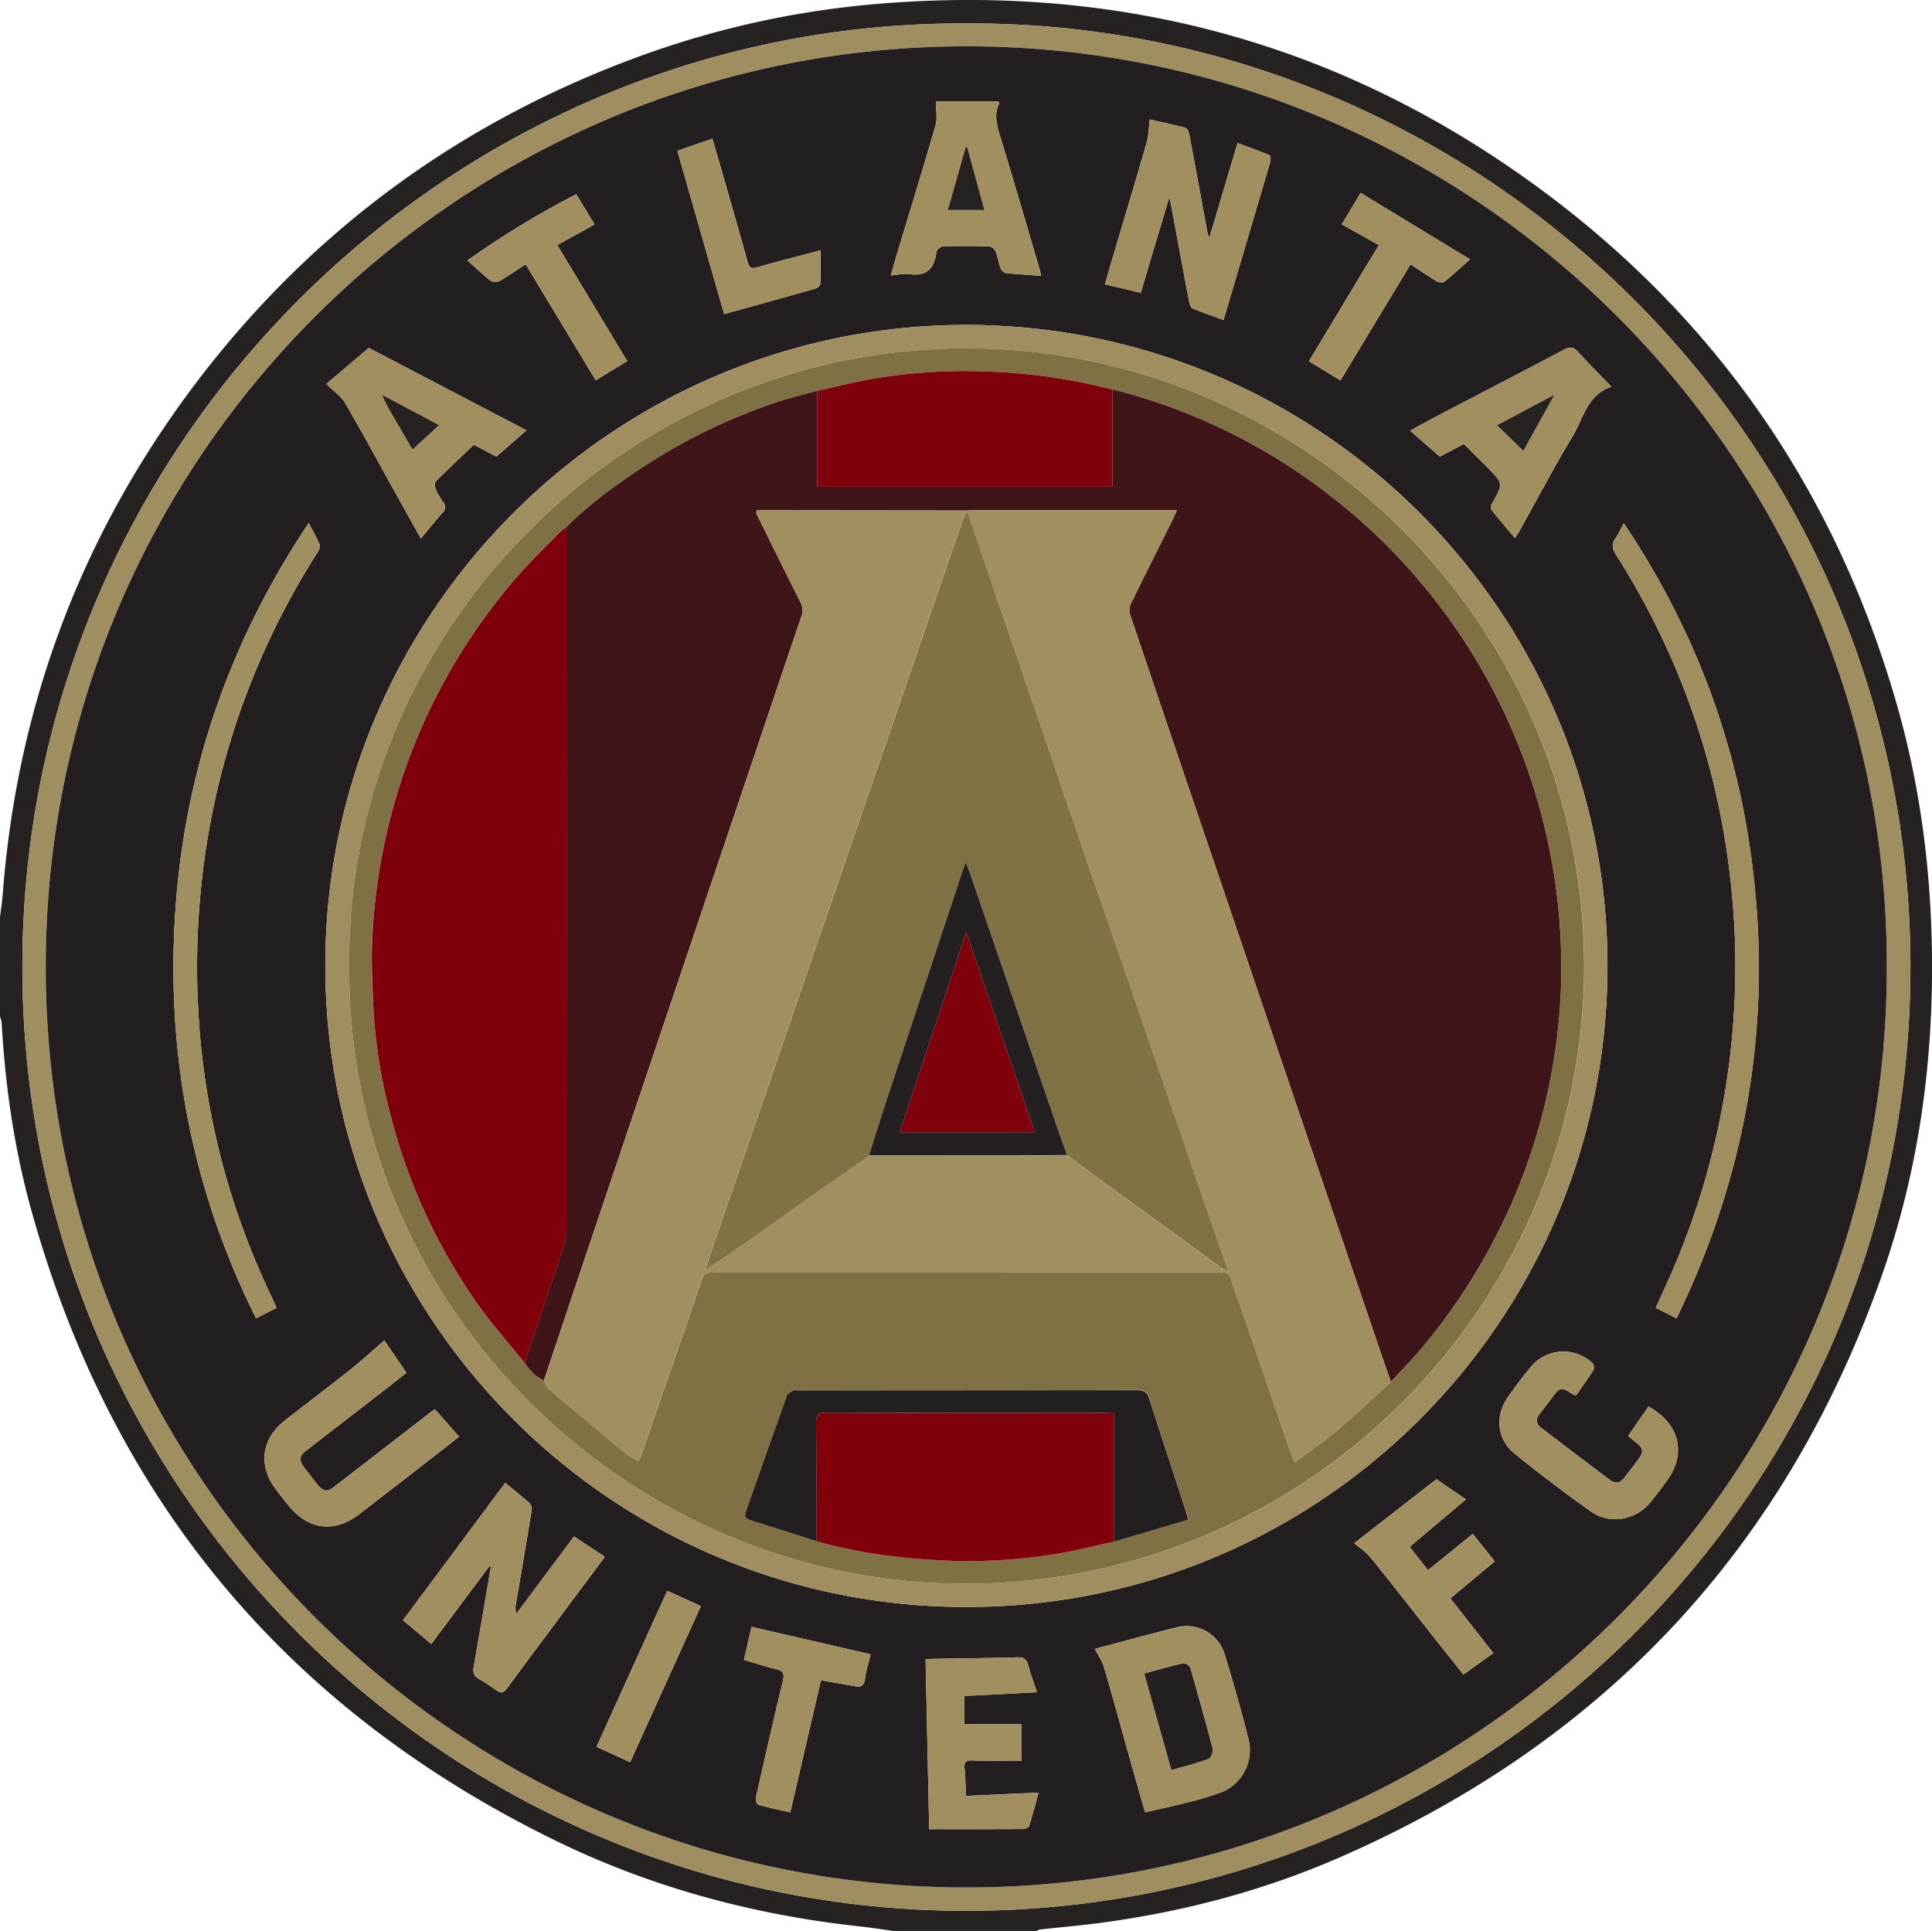
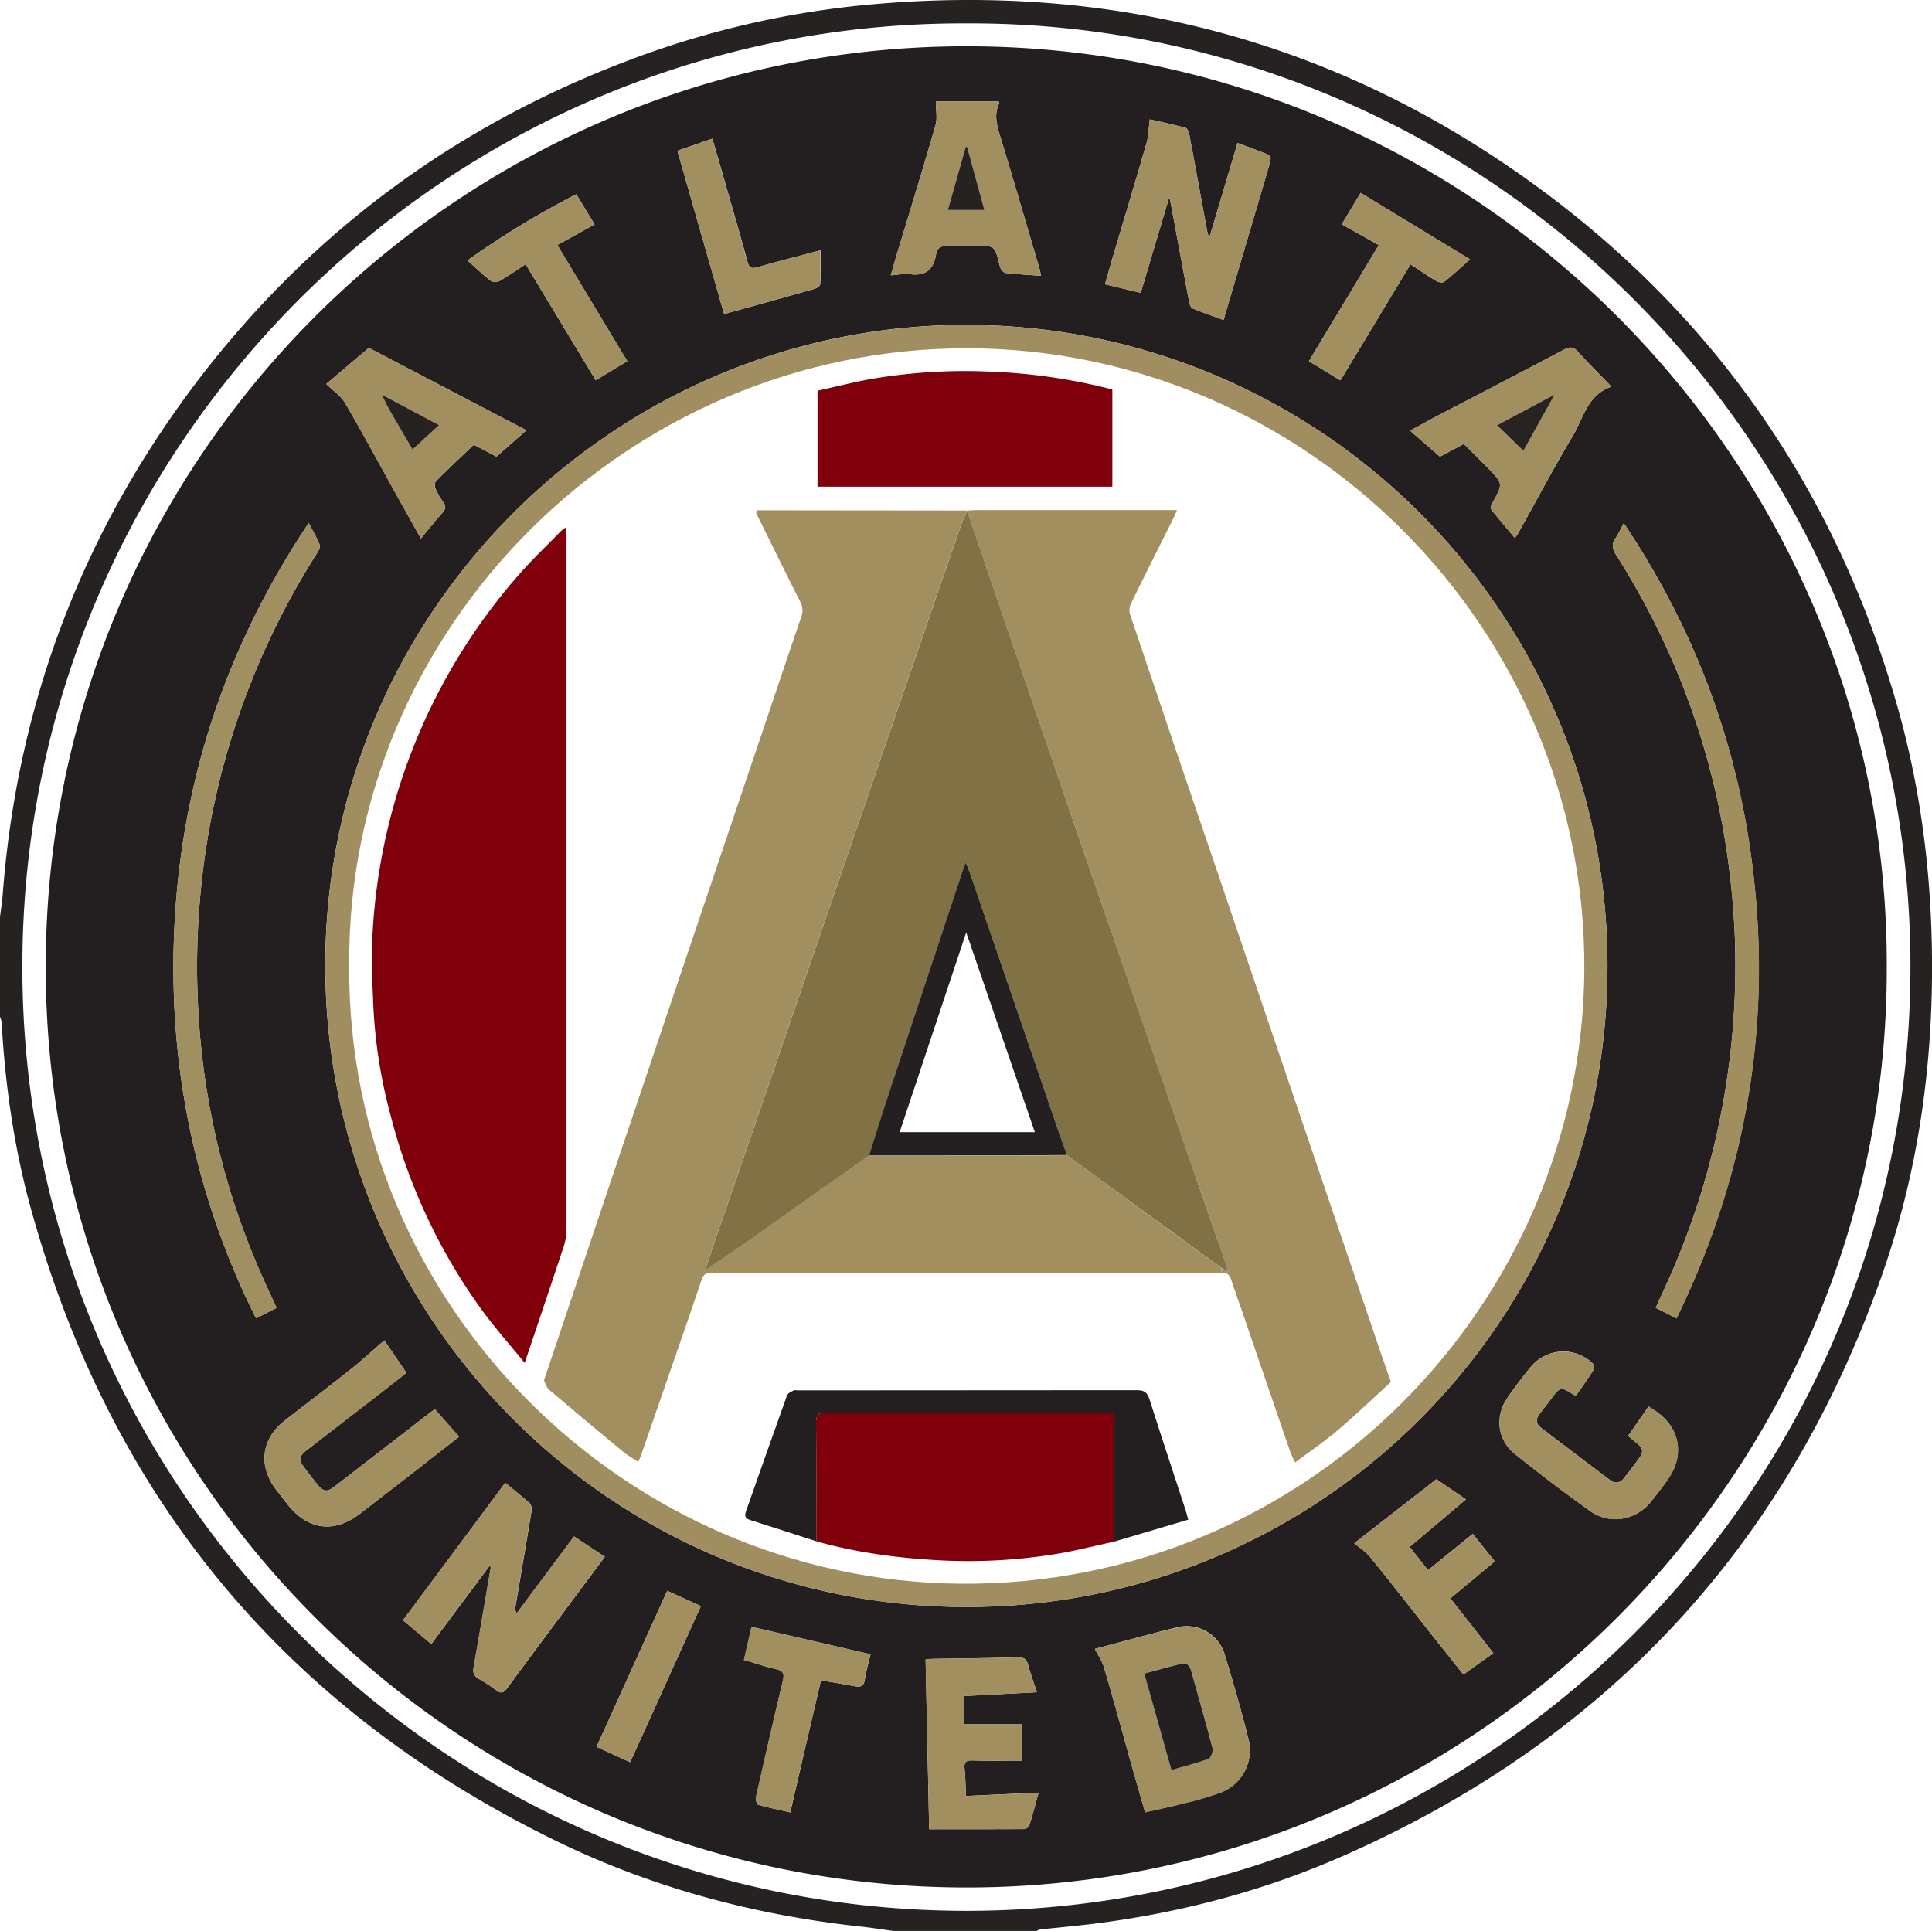
<svg xmlns="http://www.w3.org/2000/svg" viewBox="0 0 854.54 854.17">
  <defs>
    <style>.cls-1{fill:#262222;}.cls-2{fill:#9f8e60;}.cls-3{fill:#231f20;}.cls-4{fill:#a08e60;}.cls-5{fill:#a08e5f;}.cls-6{fill:#a08f60;}.cls-7{fill:#a18f60;}.cls-8{fill:#807144;}.cls-9{fill:#242021;}.cls-10{fill:#272322;}.cls-11{fill:#401519;}.cls-12{fill:#7f000b;}.cls-13{fill:#807244;}.cls-14{fill:#241f20;}</style>
  </defs>
  <g id="Layer_2" data-name="Layer 2">
    <g id="Layer_1-2" data-name="Layer 1">
      <path class="cls-1" d="M395.11,854.17c-5-.68-9.91-1.48-14.88-2-47-5.13-92.16-17.26-134.61-38q-179.88-88-232.5-281.5C6,506.25,2.24,479.25.69,452A9,9,0,0,0,0,449.8V405.67c.41-3.46,1-6.9,1.22-10.37q10-129.17,89.66-231.36C140.15,101,202.51,55.41,277.3,27A403.63,403.63,0,0,1,382.77,2.21C491.33-8.11,590.56,17.61,678.88,81.86c79.57,57.89,132.77,134.8,160,229.41,10.53,36.63,15.31,74.05,15.66,112.27.43,48.29-6.21,95.31-22.21,140.75C789.86,684.8,709.64,770.52,592.62,821.61c-34,14.84-69.7,24.24-106.53,29.08-8.69,1.14-17.43,1.89-26.15,2.85a5.22,5.22,0,0,0-1.47.63Zm32.15-843.8C198.41,9.58,9.88,196.43,9.89,427.73S198.3,845.14,427.3,845.26C655.89,845.37,845,659.81,845,427.68S655.63,9.3,427.26,10.37Z" />
-       <path class="cls-2" d="M427.26,10.37C655.63,9.3,845,195.45,845,427.68S655.89,845.37,427.3,845.26C198.3,845.14,9.91,658.93,9.89,427.73S198.41,9.58,427.26,10.37ZM834.54,427.5C835,204,652.31,20.22,427.06,20.49c-223,.26-406.93,180.91-406.83,407.42s184.43,407.73,408.66,407C653.56,834.22,835.17,650.55,834.54,427.5Z" />
      <path class="cls-3" d="M834.54,427.5c.63,223-181,406.72-405.65,407.43-224.23.71-408.57-180.59-408.66-407S204.09,20.75,427.06,20.49C652.31,20.22,835,204,834.54,427.5Zm-407-283.77C271.5,143.67,144,270.82,143.88,426.86c-.13,156.33,126.35,283.94,283.45,284C584.06,711,710.92,584.08,711,427.44,711.07,270.35,583.64,144,427.57,143.73Zm314,439.43q48.84-100.44,32.18-209.88C766,322.07,747.38,275,718.23,231.46c-1.43,2.62-2.39,4.78-3.7,6.69-1.79,2.59-1.42,4.59.27,7.26,32.34,51.06,49.64,106.91,52.46,167.21a340.83,340.83,0,0,1-28.43,151.6c-2.09,4.73-4.26,9.41-6.48,14.3Zm-619.2-4.6c-2.56-5.61-5-10.75-7.28-16A332.61,332.61,0,0,1,87.69,446.76a345.82,345.82,0,0,1,1.15-53.26,338,338,0,0,1,51.52-149c.64-1,1.43-2.58,1.07-3.46-1.27-3.13-3-6.07-4.88-9.68C99.77,286.45,79.92,346.43,77.06,411.83c-2.62,60.05,9.2,117.2,36.18,171.33ZM508.56,52.83c-.51,3.93-.52,7.28-1.41,10.38-4.61,16-9.45,32-14.19,48-1.4,4.72-2.75,9.46-4.23,14.55l15.83,3.76c4.15-13.92,8.26-27.7,12.67-42.47.51,2.52.8,3.9,1.06,5.3,2.55,13.72,5.08,27.44,7.68,41.15.2,1.05.7,2.58,1.47,2.9,4.43,1.85,9,3.41,13.75,5.16,2-6.8,3.9-13.25,5.81-19.7q7.41-25,14.78-50.05c.28-1,.28-2.91-.14-3.09-4.62-1.94-9.34-3.62-14.26-5.46l-12.49,42a27.43,27.43,0,0,1-.87-2.61c-2.64-14.31-5.24-28.62-7.94-42.92-.22-1.15-.86-2.93-1.66-3.15C519.13,55.14,513.75,54,508.56,52.83ZM223.48,655.93c-15.17,20.41-30.12,40.5-45.23,60.81l12.53,10.5c8.82-11.85,17.28-23.2,26-34.86.19.79.32,1,.28,1.22-2.48,14.57-4.95,29.15-7.51,43.71-.42,2.36-.14,4,2.17,5.31a68.87,68.87,0,0,1,7.72,5.07c2.08,1.55,3.3,1.27,4.86-.87,9.67-13.19,19.47-26.27,29.23-39.39l14-18.76-13.61-9c-8.63,11.55-17.06,22.84-25.48,34.14a6.29,6.29,0,0,1-.37-3.55c2.36-14,4.78-28,7.07-42a4.23,4.23,0,0,0-.87-3.31C230.89,661.94,227.35,659.15,223.48,655.93ZM484.27,729.4c1.41,2.79,3.24,5.38,4.09,8.25,4,13.63,7.71,27.34,11.55,41,2.14,7.6,4.32,15.19,6.55,23,6-1.37,11.68-2.52,17.28-4a146.43,146.43,0,0,0,16.67-4.93,20,20,0,0,0,11.81-23.38c-3.17-12.62-6.74-25.16-10.56-37.6a17.52,17.52,0,0,0-20.51-12C508.83,722.71,496.64,726.16,484.27,729.4ZM460.44,122c-.26-1.22-.41-2.25-.71-3.25C454.05,99.5,448.46,80.18,442.59,61,441,55.78,439.43,50.84,442,45.6c.06-.13-.17-.39-.33-.71H413.93c0,3.73.77,7.36-.13,10.51-5.39,18.77-11.17,37.41-16.81,56.1-1,3.24-1.88,6.49-3,10.32,3.21-.24,5.84-.89,8.33-.54,7.78,1.09,11-2.7,11.87-9.87.12-1,1.93-2.39,3-2.43,6.75-.21,13.52-.18,20.27,0a4.06,4.06,0,0,1,2.87,2.19c1,2.39,1.34,5,2.23,7.46a3.52,3.52,0,0,0,2.19,2.12C449.89,121.34,455.06,121.64,460.44,122ZM144.32,169.85c3.29,3.26,6.58,5.42,8.35,8.47,7.93,13.61,15.41,27.47,23.06,41.24,3.38,6.08,6.79,12.14,10.44,18.66,3.34-4,6.25-7.72,9.4-11.2,1.51-1.67,1.87-3,.49-4.9a30.56,30.56,0,0,1-3.37-5.83c-.42-1-.48-2.8.13-3.42,5.43-5.43,11-10.67,16.76-16.14l10,5.27,13.26-11.64-69.69-36.47Zm568.42,1.2c-5.25-5.45-10.18-10.36-14.85-15.51-2-2.2-3.6-2.18-6.1-.87-18.85,10-37.79,19.77-56.68,29.65-3.7,1.94-7.35,4-11.43,6.19L636.89,202l10.46-5.54c.48.37.78.56,1,.8,3.28,3.27,6.58,6.5,9.81,9.81,6.71,6.88,6.7,6.89,2,15.34a4,4,0,0,0-.64,1.26,2.93,2.93,0,0,0,.2,1.93c3.33,4.11,6.75,8.15,10.33,12.43.73-1.11,1.28-1.85,1.73-2.65,8-14.27,15.59-28.75,24-42.76C700.39,184.94,702,174.79,712.74,171.05ZM192.33,623.37l-1.78,1.3q-21.37,16.53-42.77,33.05c-3,2.35-4.79,2.14-7.23-.83Q137.4,653,134.44,649c-2.4-3.27-2.12-4.93,1.16-7.46q16-12.41,32.08-24.79c4-3.09,7.95-6.24,12.07-9.49L170,592.93c-5.16,4.47-9.91,8.86-14.95,12.87-9.65,7.67-19.51,15.09-29.21,22.69-10.17,8-11.69,19.78-4,30.08q2.78,3.7,5.68,7.3c8.91,11.07,20.49,12.41,31.74,3.7q12.09-9.36,24.19-18.71c6.52-5.06,13-10.16,19.63-15.33ZM451.87,778.83V762.76H426.56V750.24l32.08-1.67c-1.48-4.52-2.88-8.27-3.92-12.13-.72-2.64-2-3.39-4.76-3.3-12.55.37-25.11.46-37.67.67-.89,0-1.78.17-2.89.29.53,25.2,1.06,50.13,1.58,75.06,14.17,0,27.9,0,41.62-.06.9,0,2.38-.67,2.59-1.35,1.52-4.77,2.77-9.63,4.2-14.77l-32.12,1.47c-.22-4.44-.25-8.22-.64-12-.28-2.78.51-3.79,3.44-3.71C437.27,779,444.48,778.83,451.87,778.83ZM729.14,622.19l-9,13c1.29,1.09,2.43,2.08,3.62,3,3.06,2.41,3.35,4,1.05,7.15-2.09,2.88-4.28,5.67-6.46,8.48-1.76,2.28-3.94,2.61-6.2.91q-15.33-11.53-30.58-23.2c-2.19-1.67-2.36-3.69-.72-5.87s3.45-4.52,5.16-6.79c4.18-5.57,4.25-5.58,10.17-1.81.16.11.44,0,1.06.08,2.5-3.62,5.18-7.35,7.63-11.24a3,3,0,0,0-.48-2.86,18.66,18.66,0,0,0-27.23,1.55c-3.65,4.35-7.06,8.92-10.3,13.59-5.74,8.28-4.69,18.63,3.13,24.93q16.32,13.15,33.41,25.34c8.71,6.2,20.48,4,27-4.41,2.62-3.36,5.36-6.66,7.67-10.23a24.57,24.57,0,0,0,3.62-8C743.76,636.16,739.21,627.81,729.14,622.19Zm-87.62,84.86,19.64-16.37c-3.59-4.46-6.66-8.3-9.75-12.15l-19.79,16.05-8.12-10.31,24.9-21-13.06-8.92L599,682.65c2.36,2,5.13,3.77,7.09,6.19,8.95,11,17.67,22.26,26.48,33.41,4.83,6.1,9.69,12.18,14.71,18.49l13.22-9.48C654.07,723,647.88,715.15,641.52,707.05ZM363.1,743.28c5.27.92,10,1.71,14.8,2.6,2.57.49,4.19.17,4.64-3,.55-3.84,1.7-7.58,2.53-11.1l-52.65-12.14c-1.06,4.6-2.18,9.5-3.36,14.63,4.94,1.44,9.53,3,14.23,4.09,3.19.73,3.75,2,3,5.17-4.15,17.12-8,34.3-11.91,51.48-.24,1,.34,3.16,1,3.34,4.51,1.29,9.13,2.22,14.17,3.37Zm229.79-575,31-51.37c4,2.65,7.72,5.18,11.56,7.48.89.54,2.7.8,3.36.27,3.66-2.92,7.09-6.12,11.39-9.93L601.83,85.33l-8.36,13.91,16.4,9.17-30.93,51.37ZM263,99.28l-8.12-13.35a392,392,0,0,0-48.13,29.28c3.7,3.3,6.86,6.34,10.31,9a4.38,4.38,0,0,0,3.93.07c3.87-2.22,7.52-4.79,11.5-7.4l31,51.34,13.95-8.45c-10.39-17.24-20.57-34.15-30.94-51.37Zm57.32,39.65c13.74-3.81,27-7.45,40.14-11.21.94-.26,2.31-1.33,2.35-2.08.21-4.79.1-9.59.1-14.9-9.53,2.53-18.69,4.83-27.77,7.45-2.65.76-3.73.44-4.49-2.35-3.3-12.09-6.81-24.13-10.26-36.19-1.71-6-3.46-11.94-5.3-18.29L299.61,66.7C306.62,91.21,313.48,115.18,320.27,138.93ZM278.73,779.52,310,710.46l-14.87-6.76-31.28,69Z" />
      <path class="cls-4" d="M427.57,143.73C583.64,144,711.07,270.35,711,427.44,710.92,584.08,584.06,711,427.33,710.88c-157.1-.08-283.58-127.69-283.45-284C144,270.82,271.5,143.67,427.57,143.73ZM154.46,427.3c-1,150.34,122.66,272,270.3,273.26,153,1.32,275.2-123.31,276-271.76C701.47,277.57,577.42,154.35,428,154.08,277.68,153.8,153.22,277.64,154.46,427.3Z" />
      <path class="cls-5" d="M741.61,583.16l-9.26-4.64c2.22-4.89,4.39-9.57,6.48-14.3a340.83,340.83,0,0,0,28.43-151.6c-2.82-60.3-20.12-116.15-52.46-167.21-1.69-2.67-2.06-4.67-.27-7.26,1.31-1.91,2.27-4.07,3.7-6.69C747.38,275,766,322.07,773.79,373.28Q790.43,482.92,741.61,583.16Z" />
      <path class="cls-6" d="M122.41,578.56l-9.17,4.6c-27-54.13-38.8-111.28-36.18-171.33,2.86-65.4,22.71-125.38,59.49-180.52,1.87,3.61,3.61,6.55,4.88,9.68.36.88-.43,2.45-1.07,3.46A338,338,0,0,0,88.84,393.5a345.82,345.82,0,0,0-1.15,53.26A332.61,332.61,0,0,0,115.13,562.6C117.41,567.81,119.85,573,122.41,578.56Z" />
      <path class="cls-7" d="M508.56,52.83c5.19,1.2,10.57,2.31,15.86,3.78.8.22,1.44,2,1.66,3.15,2.7,14.3,5.3,28.61,7.94,42.92a27.43,27.43,0,0,0,.87,2.61l12.49-42c4.92,1.84,9.64,3.52,14.26,5.46.42.18.42,2.11.14,3.09q-7.32,25-14.78,50.05c-1.91,6.45-3.81,12.9-5.81,19.7-4.77-1.75-9.32-3.31-13.75-5.16-.77-.32-1.27-1.85-1.47-2.9-2.6-13.71-5.13-27.43-7.68-41.15-.26-1.4-.55-2.78-1.06-5.3-4.41,14.77-8.52,28.55-12.67,42.47l-15.83-3.76c1.48-5.09,2.83-9.83,4.23-14.55,4.74-16,9.58-32,14.19-48C508,60.11,508.05,56.76,508.56,52.83Z" />
      <path class="cls-7" d="M223.48,655.93c3.87,3.22,7.41,6,10.72,9a4.23,4.23,0,0,1,.87,3.31c-2.29,14-4.71,28-7.07,42a6.29,6.29,0,0,0,.37,3.55c8.42-11.3,16.85-22.59,25.48-34.14l13.61,9-14,18.76c-9.76,13.12-19.56,26.2-29.23,39.39-1.56,2.14-2.78,2.42-4.86.87a68.87,68.87,0,0,0-7.72-5.07c-2.31-1.28-2.59-3-2.17-5.31,2.56-14.56,5-29.14,7.51-43.71,0-.2-.09-.43-.28-1.22-8.69,11.66-17.15,23-26,34.86l-12.53-10.5C193.36,696.43,208.31,676.34,223.48,655.93Z" />
      <path class="cls-7" d="M484.27,729.4c12.37-3.24,24.56-6.69,36.88-9.54a17.52,17.52,0,0,1,20.51,12c3.82,12.44,7.39,25,10.56,37.6a20,20,0,0,1-11.81,23.38,146.43,146.43,0,0,1-16.67,4.93c-5.6,1.46-11.27,2.61-17.28,4-2.23-7.85-4.41-15.44-6.55-23-3.84-13.68-7.56-27.39-11.55-41C487.51,734.78,485.68,732.19,484.27,729.4ZM518.13,783c5.7-1.65,11.19-3,16.45-5,1.07-.4,2.13-3.29,1.77-4.66-3-11.56-6.33-23-9.53-34.54-.61-2.19-2-3.4-4.17-2.89-5.48,1.31-10.9,2.87-16.49,4.37C510.18,754.59,514.06,768.45,518.13,783Z" />
      <path class="cls-7" d="M460.44,122c-5.38-.4-10.55-.7-15.69-1.26a3.52,3.52,0,0,1-2.19-2.12c-.89-2.43-1.25-5.07-2.23-7.46a4.06,4.06,0,0,0-2.87-2.19c-6.75-.21-13.52-.24-20.27,0-1.06,0-2.87,1.48-3,2.43-.85,7.17-4.09,11-11.87,9.87-2.49-.35-5.12.3-8.33.54,1.11-3.83,2-7.08,3-10.32,5.64-18.69,11.42-37.33,16.81-56.1.9-3.15.13-6.78.13-10.51h27.71c.16.32.39.58.33.71-2.54,5.24-1,10.18.62,15.35,5.87,19.23,11.46,38.55,17.14,57.84C460,119.79,460.18,120.82,460.44,122ZM427.76,65l-.61,0-7.91,27.92H435.4C432.79,83.41,430.27,74.22,427.76,65Z" />
      <path class="cls-7" d="M144.32,169.85l18.79-16,69.69,36.47L219.54,202l-10-5.27c-5.73,5.47-11.33,10.71-16.76,16.14-.61.62-.55,2.44-.13,3.42a30.56,30.56,0,0,0,3.37,5.83c1.38,1.9,1,3.23-.49,4.9-3.15,3.48-6.06,7.19-9.4,11.2-3.65-6.52-7.06-12.58-10.44-18.66-7.65-13.77-15.13-27.63-23.06-41.24C150.9,175.27,147.61,173.11,144.32,169.85Zm25.17,5.09-.42-.38.12.69c1.06,2.1,2,4.25,3.18,6.28,3.5,6.1,7.08,12.16,10.09,17.32l11.76-10.8Z" />
      <path class="cls-7" d="M712.74,171.05c-10.78,3.74-12.35,13.89-17,21.56-8.41,14-16,28.49-24,42.76-.45.8-1,1.54-1.73,2.65-3.58-4.28-7-8.32-10.33-12.43a2.93,2.93,0,0,1-.2-1.93,4,4,0,0,1,.64-1.26c4.72-8.45,4.73-8.46-2-15.34-3.23-3.31-6.53-6.54-9.81-9.81-.25-.24-.55-.43-1-.8L636.89,202l-13.21-11.48c4.08-2.21,7.73-4.25,11.43-6.19,18.89-9.88,37.83-19.69,56.68-29.65,2.5-1.31,4.11-1.33,6.1.87C702.56,160.69,707.49,165.6,712.74,171.05Zm-25.83,3.87-24.78,13.21,11.67,11.28c4.38-7.88,8.91-16,13.43-24.17l.11-.7Z" />
      <path class="cls-7" d="M192.33,623.37l10.76,12.16c-6.61,5.17-13.11,10.27-19.63,15.33q-12.08,9.38-24.19,18.71c-11.25,8.71-22.83,7.37-31.74-3.7q-2.9-3.6-5.68-7.3c-7.73-10.3-6.21-22.12,4-30.08,9.7-7.6,19.56-15,29.21-22.69,5-4,9.79-8.4,14.95-12.87l9.78,14.36c-4.12,3.25-8.08,6.4-12.07,9.49q-16,12.42-32.08,24.79c-3.28,2.53-3.56,4.19-1.16,7.46q3,4,6.11,7.86c2.44,3,4.19,3.18,7.23.83q21.41-16.49,42.77-33.05Z" />
      <path class="cls-7" d="M451.87,778.83c-7.39,0-14.6.12-21.8-.06-2.93-.08-3.72.93-3.44,3.71.39,3.75.42,7.53.64,12L459.39,793c-1.43,5.14-2.68,10-4.2,14.77-.21.68-1.69,1.35-2.59,1.35-13.72.09-27.45.06-41.62.06-.52-24.93-1.05-49.86-1.58-75.06,1.11-.12,2-.28,2.89-.29,12.56-.21,25.12-.3,37.67-.67,2.76-.09,4,.66,4.76,3.3,1,3.86,2.44,7.61,3.92,12.13l-32.08,1.67v12.52h25.31Z" />
      <path class="cls-7" d="M729.14,622.19c10.07,5.62,14.62,14,12.59,23.69a24.57,24.57,0,0,1-3.62,8c-2.31,3.57-5.05,6.87-7.67,10.23-6.54,8.39-18.31,10.61-27,4.41Q686.37,656.34,670,643.16c-7.82-6.3-8.87-16.65-3.13-24.93,3.24-4.67,6.65-9.24,10.3-13.59a18.66,18.66,0,0,1,27.23-1.55,3,3,0,0,1,.48,2.86c-2.45,3.89-5.13,7.62-7.63,11.24-.62,0-.9,0-1.06-.08-5.92-3.77-6-3.76-10.17,1.81-1.71,2.27-3.45,4.52-5.16,6.79s-1.47,4.2.72,5.87q15.25,11.64,30.58,23.2c2.26,1.7,4.44,1.37,6.2-.91,2.18-2.81,4.37-5.6,6.46-8.48,2.3-3.15,2-4.74-1.05-7.15-1.19-.94-2.33-1.93-3.62-3Z" />
      <path class="cls-7" d="M641.52,707.05c6.36,8.1,12.55,16,19,24.21l-13.22,9.48c-5-6.31-9.88-12.39-14.71-18.49-8.81-11.15-17.53-22.38-26.48-33.41-2-2.42-4.73-4.17-7.09-6.19l36.32-28.29,13.06,8.92-24.9,21,8.12,10.31,19.79-16.05c3.09,3.85,6.16,7.69,9.75,12.15Z" />
      <path class="cls-7" d="M363.1,743.28l-13.6,58.44c-5-1.15-9.66-2.08-14.17-3.37-.62-.18-1.2-2.3-1-3.34,3.86-17.18,7.76-34.36,11.91-51.48.76-3.18.2-4.44-3-5.17-4.7-1.09-9.29-2.65-14.23-4.09,1.18-5.13,2.3-10,3.36-14.63l52.65,12.14c-.83,3.52-2,7.26-2.53,11.1-.45,3.17-2.07,3.49-4.64,3C373.14,745,368.37,744.2,363.1,743.28Z" />
      <path class="cls-7" d="M592.89,168.24l-13.95-8.46,30.93-51.37-16.4-9.17,8.36-13.91,48.41,29.36c-4.3,3.81-7.73,7-11.39,9.93-.66.53-2.47.27-3.36-.27-3.84-2.3-7.52-4.83-11.56-7.48Z" />
      <path class="cls-7" d="M263,99.28l-16.46,9.14c10.37,17.22,20.55,34.13,30.94,51.37l-13.95,8.45-31-51.34c-4,2.61-7.63,5.18-11.5,7.4a4.38,4.38,0,0,1-3.93-.07c-3.45-2.68-6.61-5.72-10.31-9a392,392,0,0,1,48.13-29.28Z" />
      <path class="cls-7" d="M320.27,138.93c-6.79-23.75-13.65-47.72-20.66-72.23L315,61.36c1.84,6.35,3.59,12.31,5.3,18.29,3.45,12.06,7,24.1,10.26,36.19.76,2.79,1.84,3.11,4.49,2.35,9.08-2.62,18.24-4.92,27.77-7.45,0,5.31.11,10.11-.1,14.9,0,.75-1.41,1.82-2.35,2.08C347.23,131.48,334,135.12,320.27,138.93Z" />
      <path class="cls-7" d="M278.73,779.52l-14.88-6.77,31.28-69L310,710.46Z" />
-       <path class="cls-8" d="M154.46,427.3C153.22,277.64,277.68,153.8,428,154.08c149.38.27,273.43,123.49,272.67,274.72-.75,148.45-123,273.08-276,271.76C277.12,699.28,153.5,577.64,154.46,427.3ZM361.05,681.8c18.5,5.19,37.45,7.6,56.58,8.51a240.42,240.42,0,0,0,49.12-2.85c8.7-1.38,17.27-3.62,25.89-5.47l33-9.84c-.53-1.93-.76-3-1.09-3.95-5.37-16.38-10.85-32.73-16-49.16-1-3.17-2.29-4.16-5.62-4.16q-75,.18-150.06.09c-.59,0-1.3-.21-1.75,0-1.08.61-2.59,1.24-2.94,2.21-6.12,17-12.07,34.07-18.1,51.11-.71,2-.62,3.3,1.72,4C341.5,675.46,351.27,678.65,361.05,681.8ZM540.34,563c2.48-.35,3.58,1,4.3,3.19,1.67,5.17,3.56,10.27,5.32,15.41q10.45,30.52,20.9,61a46.2,46.2,0,0,0,2,4.22c6.58-4.94,12.94-9.24,18.75-14.18,8.08-6.87,15.75-14.22,23.6-21.37,4.8-5.22,9.84-10.25,14.36-15.7a266.5,266.5,0,0,0,39.77-64.87,262.82,262.82,0,0,0,21.07-92.48,264.5,264.5,0,0,0-39.58-149.72,262.58,262.58,0,0,0-61.09-68.15A258.87,258.87,0,0,0,492,172.3a253.84,253.84,0,0,0-53.19-7.86,247.61,247.61,0,0,0-51.32,2.85c-8.71,1.42-17.28,3.68-25.91,5.55-6.25,1.75-12.6,3.21-18.74,5.31a256.31,256.31,0,0,0-55.62,26.65c-13.07,8.39-25.7,17.37-36.73,28.41a15.19,15.19,0,0,0-2.29,1.62c-6.53,6.71-13.35,13.17-19.46,20.24a262,262,0,0,0-64.21,163.58c-.27,8.74.23,17.51.58,26.27a226,226,0,0,0,7.58,48.22,253.7,253.7,0,0,0,40,85.77c6,8.32,12.88,16,19.36,24a56,56,0,0,0,4.33,5.12,24,24,0,0,0,4.23,2.62c.7,1.29,1.1,2.94,2.15,3.83q16.32,13.89,32.84,27.53c2,1.67,4.35,3,6.76,4.56.54-1.19.87-1.8,1.09-2.44q6.4-18.45,12.79-36.89c4.71-13.65,9.51-27.26,14.06-41,.88-2.64,2.09-3.34,4.76-3.33Q427.69,563,540.34,563Z" />
      <path class="cls-9" d="M518.13,783c-4.07-14.51-7.95-28.37-12-42.69,5.59-1.5,11-3.06,16.49-4.37,2.14-.51,3.56.7,4.17,2.89,3.2,11.51,6.54,23,9.53,34.54.36,1.37-.7,4.26-1.77,4.66C529.32,780,523.83,781.31,518.13,783Z" />
      <path class="cls-1" d="M427.76,65c2.51,9.19,5,18.38,7.64,27.9H419.24L427.15,65Z" />
      <path class="cls-1" d="M169.49,174.94l24.73,13.11-11.76,10.8c-3-5.16-6.59-11.22-10.09-17.32-1.16-2-2.12-4.18-3.18-6.28Z" />
      <path class="cls-1" d="M169.19,175.25l-.12-.69.42.38Z" />
      <path class="cls-10" d="M687.23,175.25,673.8,199.41l-11.67-11.28,24.78-13.21Z" />
      <path class="cls-10" d="M686.91,174.92l.43-.38c0,.23-.08.47-.11.71Z" />
-       <path class="cls-11" d="M240.59,610.65a24,24,0,0,1-4.23-2.62,56,56,0,0,1-4.33-5.12c5.77-17.16,11.58-34.3,17.25-51.5a24.91,24.91,0,0,0,1.25-7.61q.09-153.16,0-306.32c0-1.42,0-2.84-.07-4.27,11-11,23.66-20,36.73-28.41a256.31,256.31,0,0,1,55.62-26.65c6.14-2.1,12.49-3.56,18.74-5.31v42.42H492v-43a258.87,258.87,0,0,1,97.71,48.08,262.58,262.58,0,0,1,61.09,68.15,264.5,264.5,0,0,1,39.58,149.72,262.82,262.82,0,0,1-21.07,92.48,266.5,266.5,0,0,1-39.77,64.87c-4.52,5.45-9.56,10.48-14.36,15.7-1.7-4.92-3.43-9.84-5.1-14.77Q573,487.56,536,378.58q-18.18-53.49-36.26-107a6.72,6.72,0,0,1,.46-4.59c6.14-12.57,12.44-25.05,18.68-37.57.55-1.1,1-2.25,1.69-3.78H432.11c-1.42,0-2.84.12-4.26.19l-93.18-.1-.16,1.33c6.46,13.06,12.87,26.15,19.46,39.15a7.87,7.87,0,0,1,.42,6.71c-5.75,16.81-11.4,33.66-17.07,50.49q-32.55,96.45-65.08,192.91Q256.35,563.48,240.59,610.65Z" />
      <path class="cls-7" d="M240.59,610.65q15.82-47.16,31.65-94.31,32.5-96.47,65.08-192.91c5.67-16.83,11.32-33.68,17.07-50.49a7.87,7.87,0,0,0-.42-6.71c-6.59-13-13-26.09-19.46-39.15.05-.45.11-.89.16-1.33l93.18.1,0,.29a36.72,36.72,0,0,0-2.2,4.39c-2.87,8.13-5.65,16.29-8.46,24.45q-15.63,45.48-31.28,91-11.43,33.22-22.84,66.46-16.14,47-32.27,94c-4.88,14.21-9.82,28.4-14.7,42.62-1.45,4.24-2.8,8.53-4.19,12.8,17-11.31,33.29-23,49.62-34.68,7.58-5.41,15.24-10.7,22.87-16q31.84,0,63.71,0c7.94,0,15.89-.11,23.83-.16q11.52,8.44,23,16.9,22.66,16.54,45.34,33c0,.7,0,1.4,0,2.1q-112.65,0-225.3,0c-2.67,0-3.88.69-4.76,3.33-4.55,13.7-9.35,27.31-14.06,41q-6.39,18.43-12.79,36.89c-.22.64-.55,1.25-1.09,2.44-2.41-1.61-4.74-2.89-6.76-4.56q-16.51-13.66-32.84-27.53C241.69,613.59,241.29,611.94,240.59,610.65Z" />
      <path class="cls-7" d="M427.87,226.14l0-.29c1.42-.07,2.84-.19,4.26-.19h88.48c-.68,1.53-1.14,2.68-1.69,3.78-6.24,12.52-12.54,25-18.68,37.57a6.72,6.72,0,0,0-.46,4.59q18,53.52,36.26,107,37,109,74.07,218c1.67,4.93,3.4,9.85,5.1,14.77-7.85,7.15-15.52,14.5-23.6,21.37-5.81,4.94-12.17,9.24-18.75,14.18a46.2,46.2,0,0,1-2-4.22q-10.49-30.51-20.9-61c-1.76-5.14-3.65-10.24-5.32-15.41-.72-2.22-1.82-3.54-4.3-3.19,0-.7,0-1.4,0-2.1l2.89,1.53c-.6-1.93-1-3.26-1.42-4.57q-8.59-24.8-17.19-49.59-15.75-45.76-31.46-91.56Q481.84,383.82,470.52,351,456.81,311,443.16,271.11,435.48,248.64,427.87,226.14Z" />
      <path class="cls-12" d="M250.5,233.21c0,1.43.07,2.85.07,4.27q0,153.17,0,306.32a24.91,24.91,0,0,1-1.25,7.61c-5.67,17.2-11.48,34.34-17.25,51.5-6.48-8-13.34-15.68-19.36-24a253.7,253.7,0,0,1-40-85.77,226,226,0,0,1-7.58-48.22c-.35-8.76-.85-17.53-.58-26.27a262,262,0,0,1,64.21-163.58c6.11-7.07,12.93-13.53,19.46-20.24A15.19,15.19,0,0,1,250.5,233.21Z" />
      <path class="cls-12" d="M492.64,682c-8.62,1.85-17.19,4.09-25.89,5.47a240.42,240.42,0,0,1-49.12,2.85c-19.13-.91-38.08-3.32-56.58-8.51,0-17.42.07-34.84-.11-52.26,0-3.55.9-4.66,4.56-4.65,41,.13,82,.08,123,.09,1.26,0,2.52.11,4.12.19Z" />
      <path class="cls-12" d="M492,172.3v43H361.59V172.84c8.63-1.87,17.2-4.13,25.91-5.55a247.61,247.61,0,0,1,51.32-2.85A253.84,253.84,0,0,1,492,172.3Z" />
      <path class="cls-3" d="M492.64,682V625.17c-1.6-.08-2.86-.19-4.12-.19-41,0-82,0-123-.09-3.66,0-4.6,1.1-4.56,4.65.18,17.42.1,34.84.11,52.26-9.78-3.15-19.55-6.34-29.34-9.43-2.34-.74-2.43-2-1.72-4,6-17,12-34.1,18.1-51.11.35-1,1.86-1.6,2.94-2.21.45-.25,1.16,0,1.75,0q75,0,150.06-.09c3.33,0,4.63,1,5.62,4.16,5.19,16.43,10.67,32.78,16,49.16.33,1,.56,2,1.09,3.95Z" />
      <path class="cls-13" d="M334.67,225.75c-.05.44-.11.88-.16,1.33C334.56,226.63,334.62,226.19,334.67,225.75Z" />
      <path class="cls-13" d="M427.87,226.14q7.63,22.49,15.29,45Q456.82,311,470.52,351q11.28,32.88,22.63,65.73,15.74,45.78,31.46,91.56,8.55,24.81,17.19,49.59c.45,1.31.82,2.64,1.42,4.57l-2.89-1.53q-22.67-16.53-45.34-33-11.53-8.43-23-16.9c-1.2-3.33-2.44-6.65-3.59-10q-19.78-57.63-39.54-115.27c-.39-1.13-.88-2.24-1.62-4.09-.7,1.8-1.12,2.74-1.44,3.72q-17.13,51.61-34.22,103.25c-2.47,7.49-4.76,15-7.13,22.56-7.63,5.35-15.29,10.64-22.87,16-16.33,11.65-32.61,23.37-49.62,34.68,1.39-4.27,2.74-8.56,4.19-12.8,4.88-14.22,9.82-28.41,14.7-42.62q16.15-47,32.27-94,11.4-33.22,22.84-66.46,15.65-45.48,31.28-91c2.81-8.16,5.59-16.32,8.46-24.45A36.72,36.72,0,0,1,427.87,226.14Z" />
      <path class="cls-14" d="M384.42,511.1c2.37-7.52,4.66-15.07,7.13-22.56q17.07-51.65,34.22-103.25c.32-1,.74-1.92,1.44-3.72.74,1.85,1.23,3,1.62,4.09q19.77,57.64,39.54,115.27c1.15,3.35,2.39,6.67,3.59,10-7.94.05-15.89.15-23.83.16Q416.27,511.12,384.42,511.1Zm42.95-98.63-29.44,88.35h59.78C447.62,471.44,437.65,442.38,427.37,412.47Z" />
-       <path class="cls-12" d="M427.37,412.47c10.28,29.91,20.25,59,30.34,88.35H397.93Z" />
    </g>
  </g>
</svg>